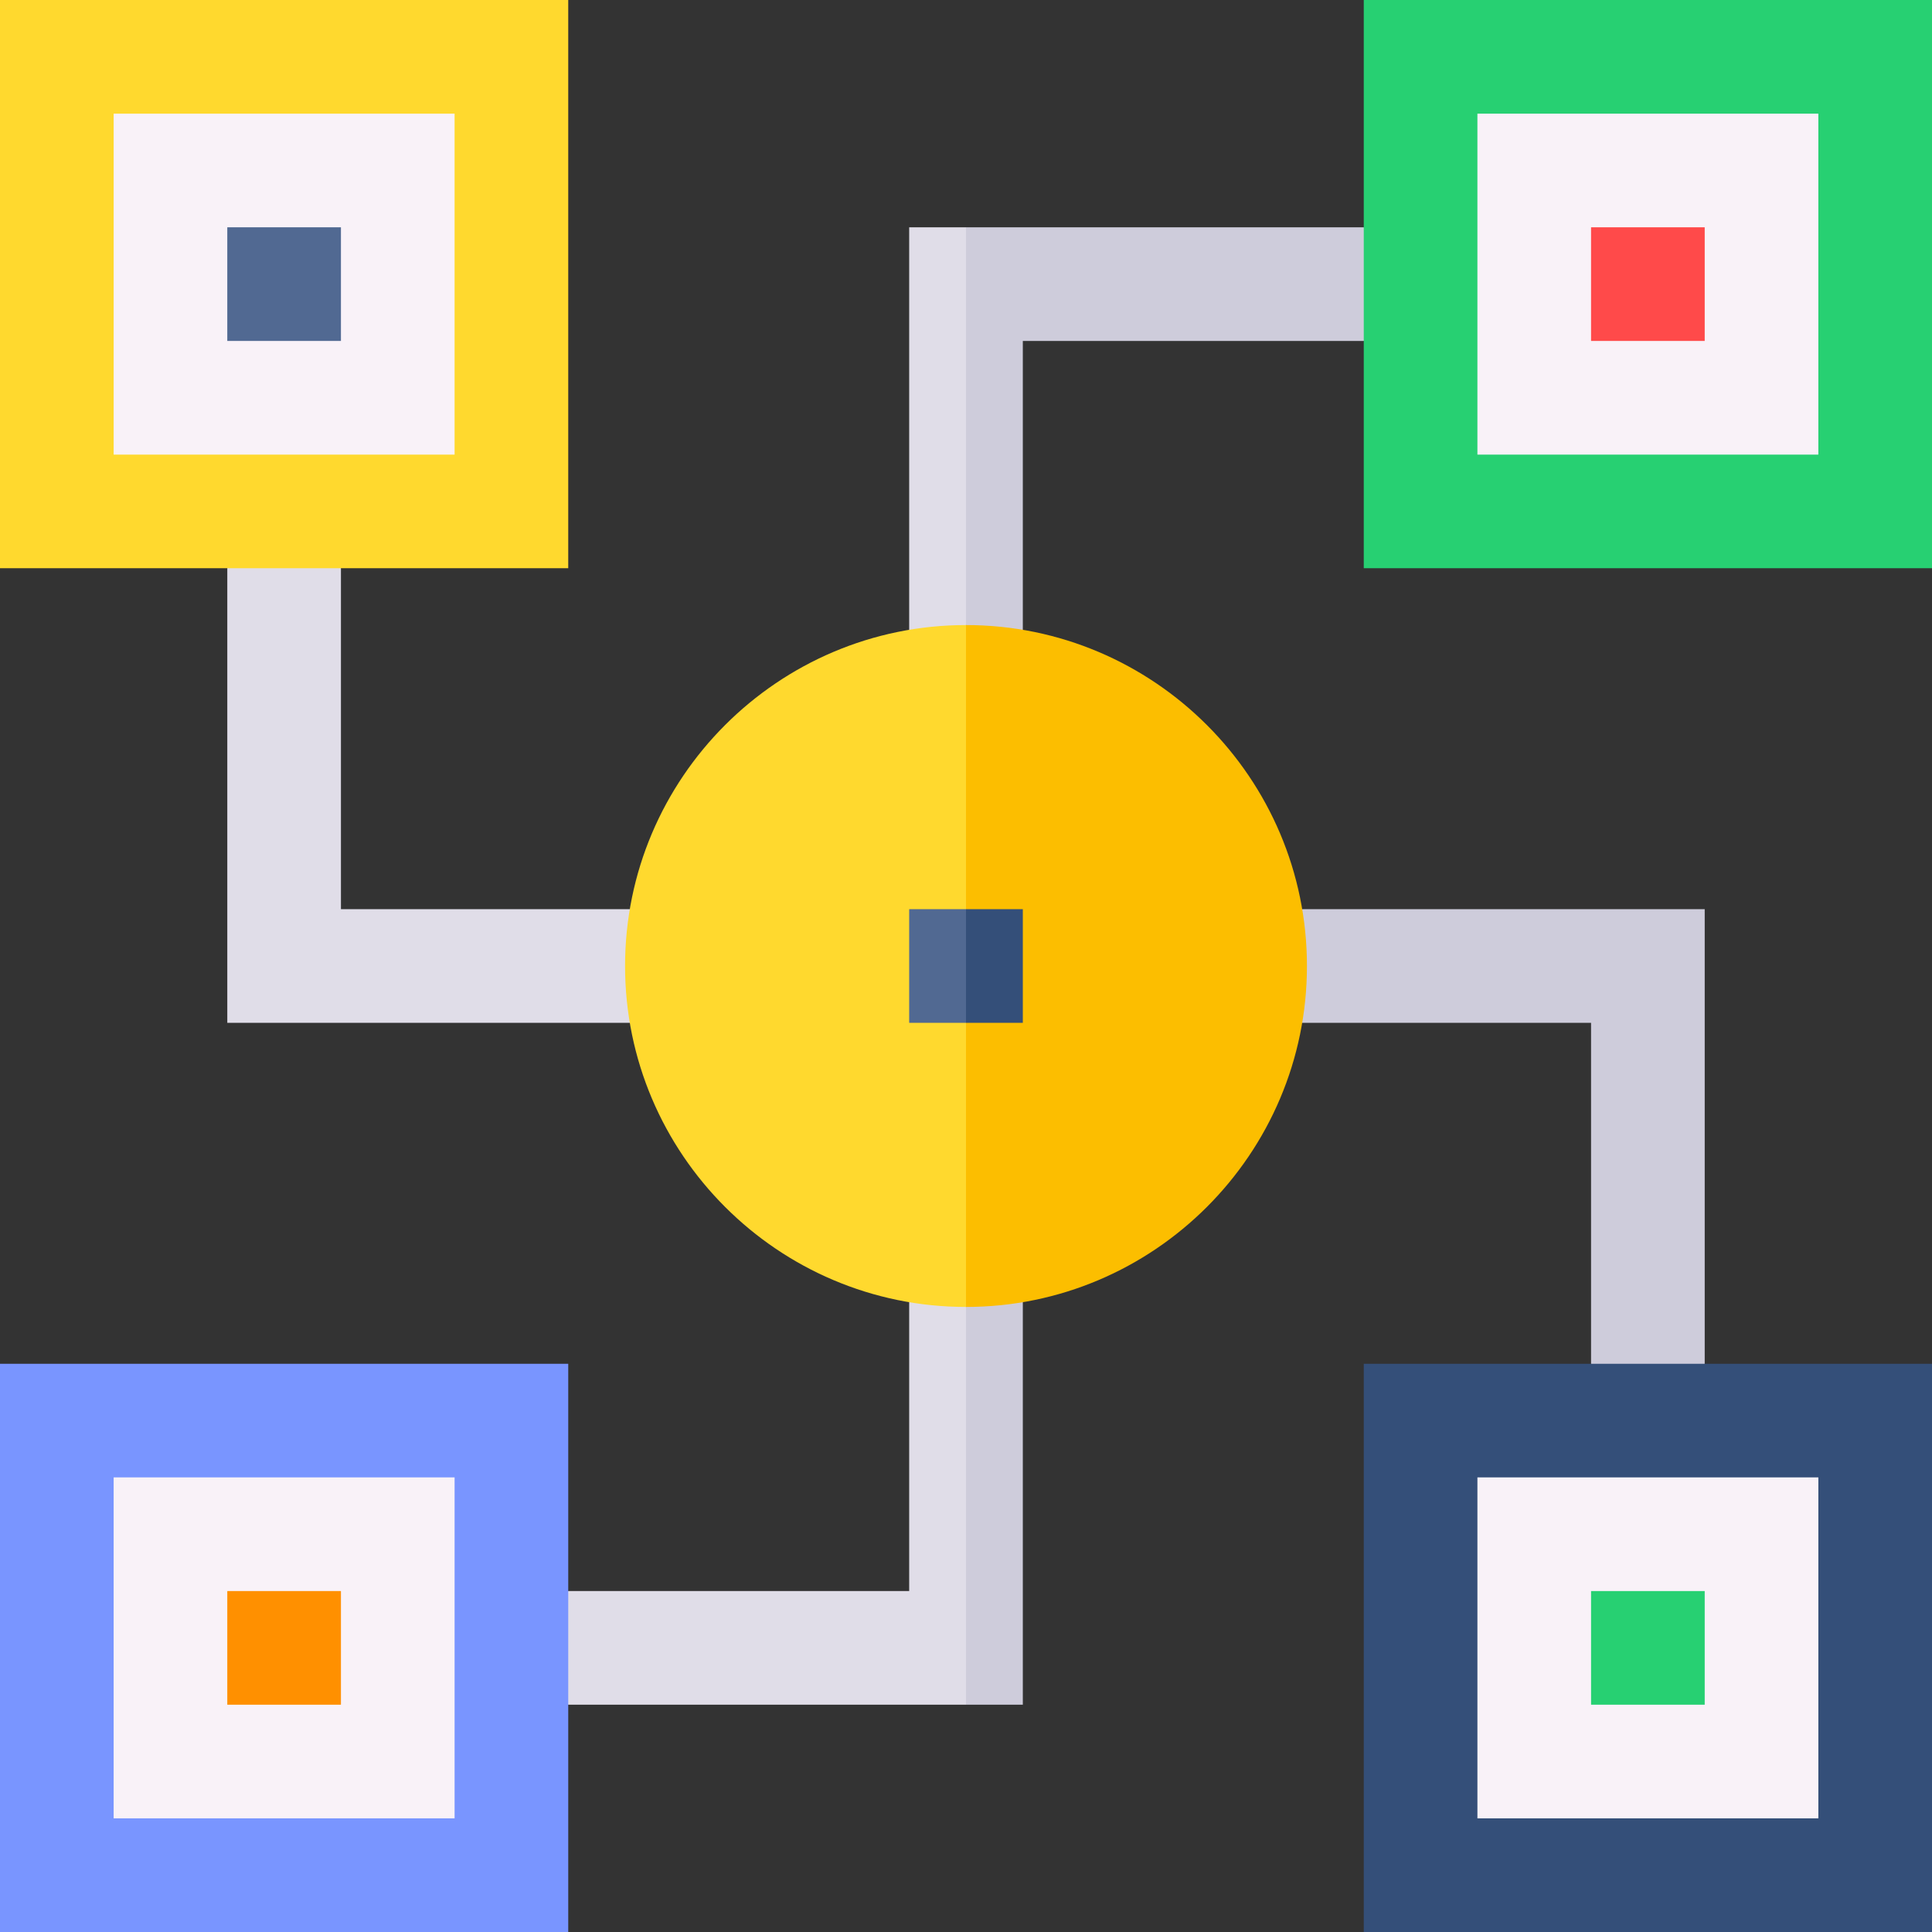
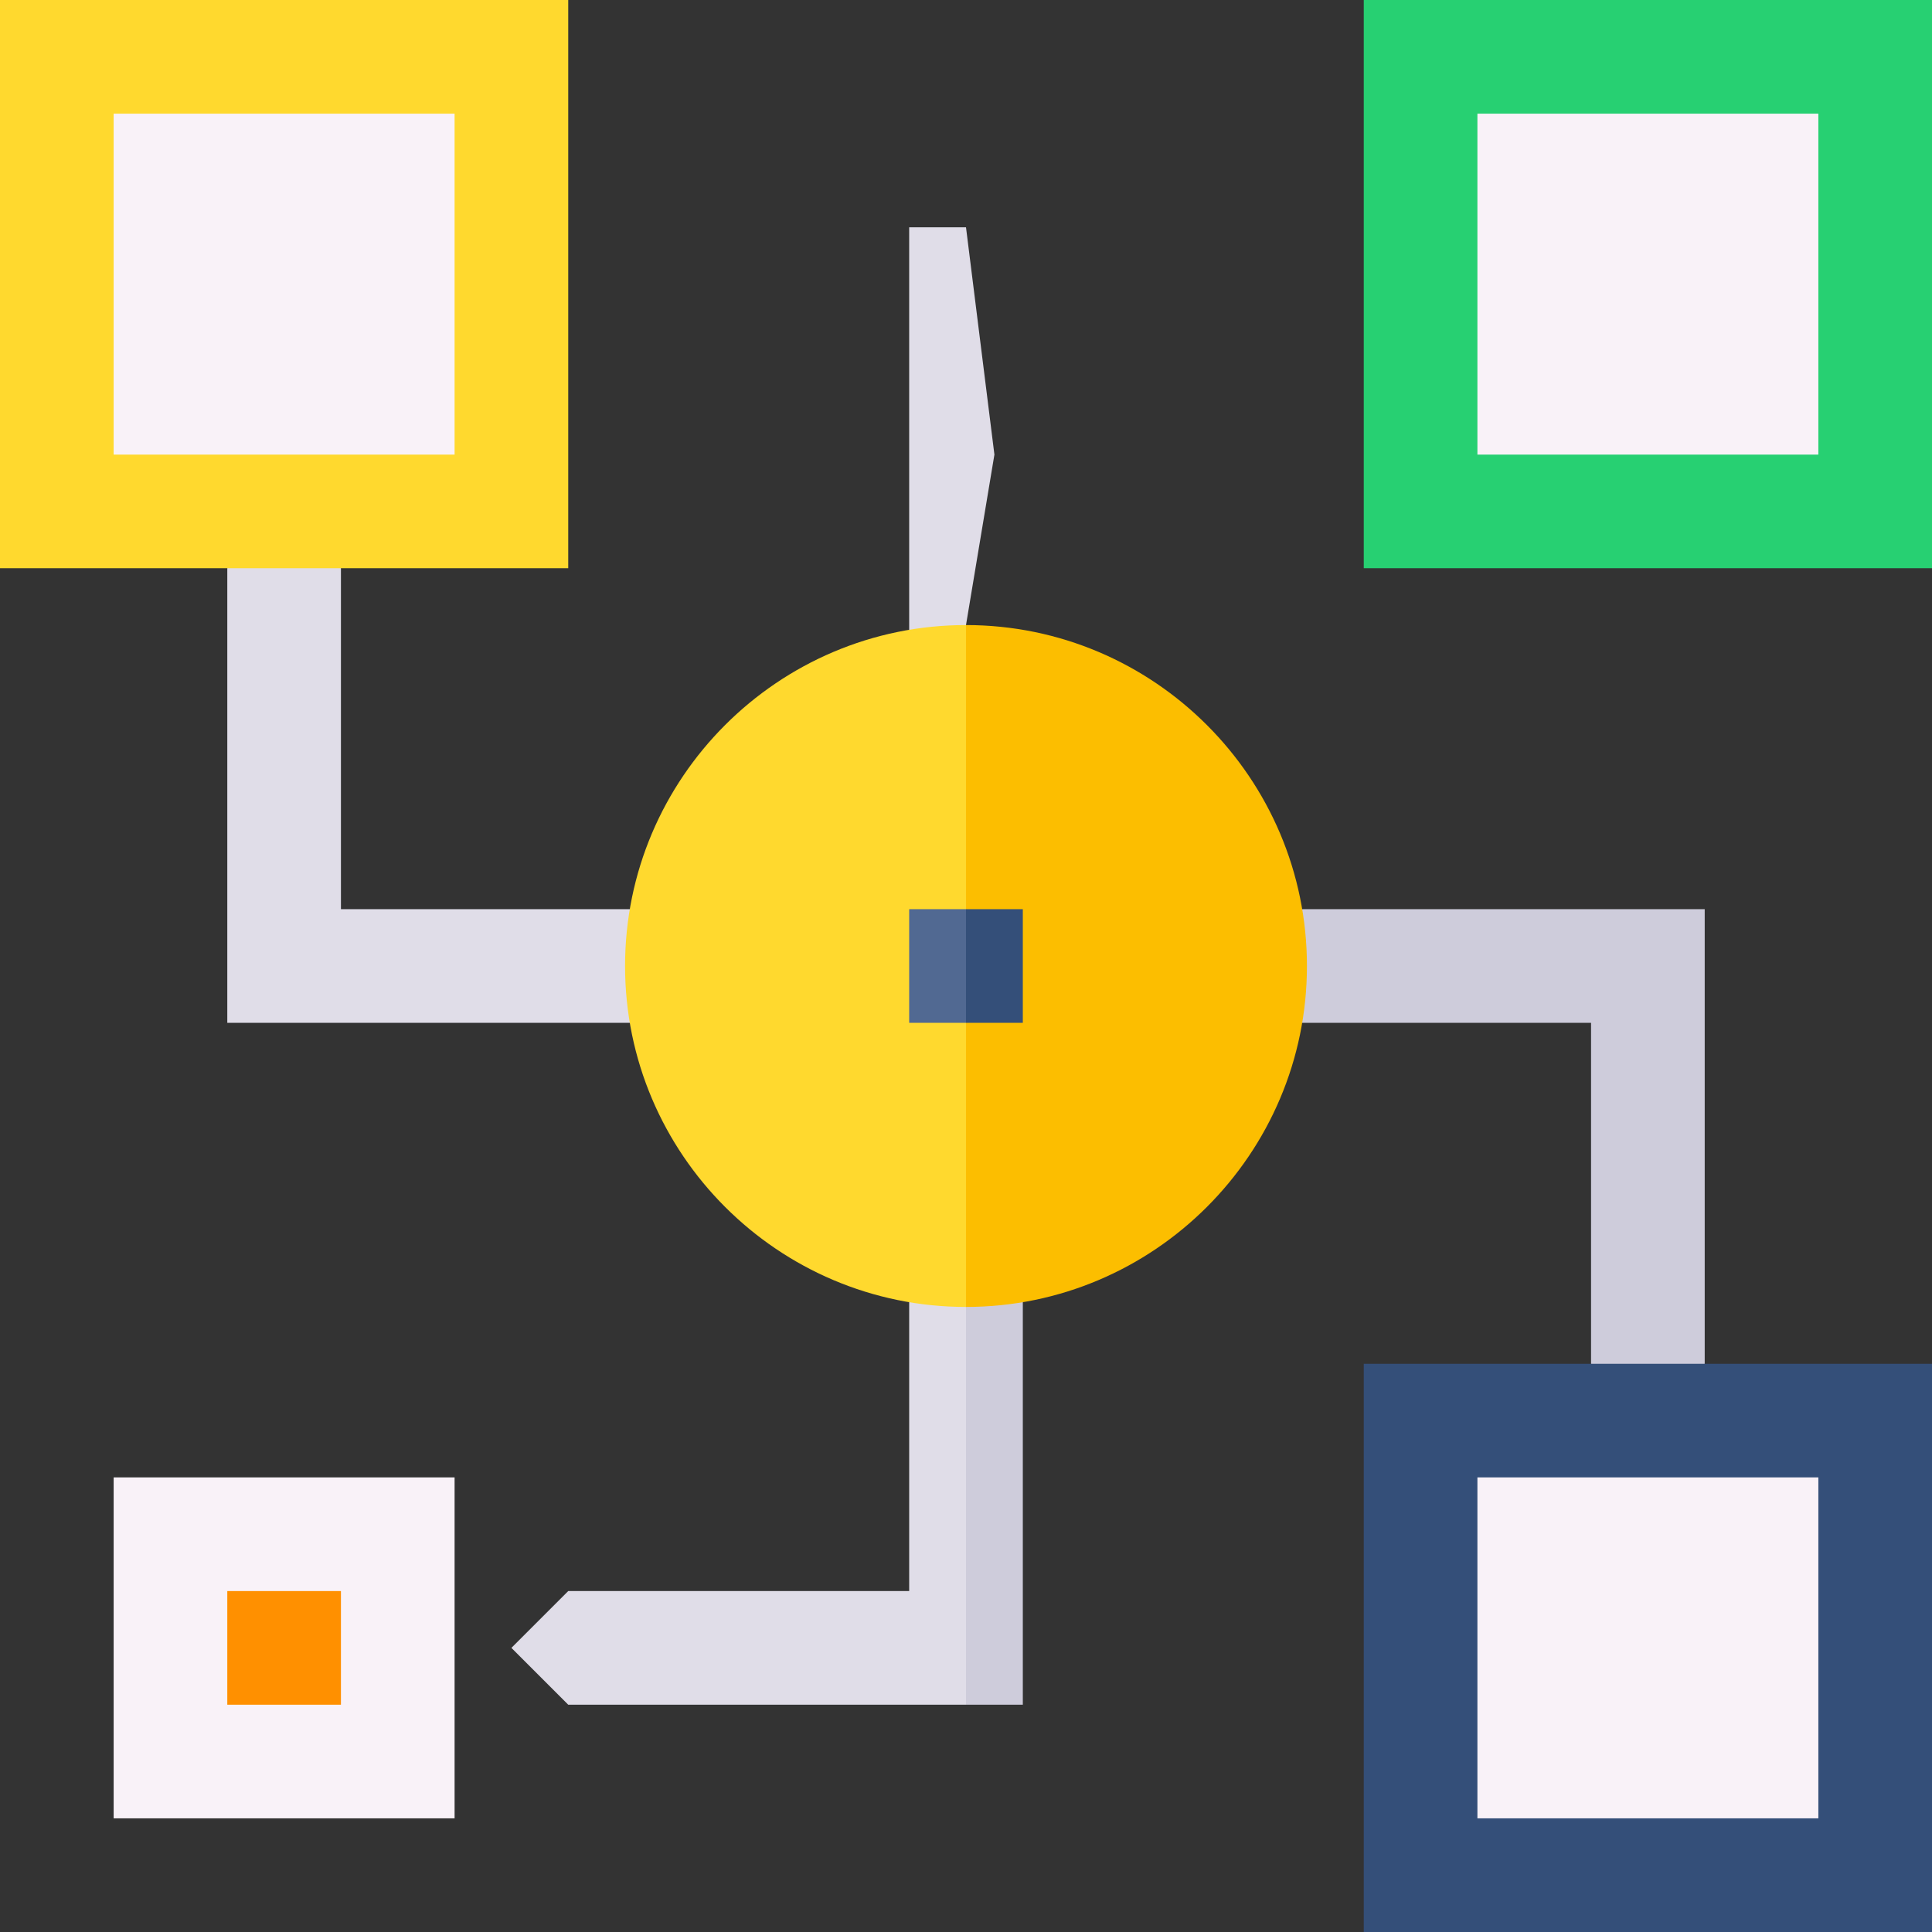
<svg xmlns="http://www.w3.org/2000/svg" id="Capa_1" enable-background="new 0 0 510 510" height="512" viewBox="0 0 510 510" width="512">
  <rect x="0" y="0" width="510" height="510" fill="#333333" stroke="none" />
  <g>
    <g id="XMLID_2344_">
      <path id="XMLID_5155_" d="m240 60v106.3l7.5 13.7 7.5-15 7.5-45-7.5-60c-5.2 0-9.8 0-15 0z" fill="#e0dde8" />
-       <path id="XMLID_5154_" d="m270 90h90l15-15-15-15c-21.4 0-83.6 0-105 0v105l7.5 15 7.5-13.7c0-16.2 0-59.4 0-76.3z" fill="#ceccdb" />
      <path id="XMLID_5153_" d="m240 343.7v76.3c-18.8 0-73 0-90 0l-15 15 15 15h105l7.5-60-7.5-45-7.5-15z" fill="#e0dde8" />
      <path id="XMLID_5152_" d="m270 343.7-7.5-13.7-7.5 15v105h15c0-15.1 0-91.2 0-106.3z" fill="#ceccdb" />
      <path id="XMLID_5151_" d="m343.7 270h76.3v90l15 15 15-15c0-25.7 0-95.3 0-120-15.1 0-91.2 0-106.2 0l-13.8 15z" fill="#ceccdb" />
      <path id="XMLID_5129_" d="m166.3 270c-15 0-91.2 0-106.3 0 0-24.9 0-94.8 0-120l15-15 15 15v90h76.3l13.7 15z" fill="#e0dde8" />
-       <path id="XMLID_5145_" d="m150 510c-10.1 0-139.9 0-150 0 0-10.1 0-139.9 0-150h150z" fill="#7995ff" />
      <path id="XMLID_5146_" d="m30 480h90c0-10.9 0-79 0-90-10.9 0-79 0-90 0z" fill="#f9f2f8" />
      <path id="XMLID_5142_" d="m150 150c-10.1 0-139.9 0-150 0 0-10.1 0-139.9 0-150h150z" fill="#ffd92e" />
      <path id="XMLID_5143_" d="m30 120h90c0-10.9 0-79 0-90-10.9 0-79 0-90 0z" fill="#f9f2f8" />
      <path id="XMLID_5150_" d="m360 510h150c0-10.1 0-139.9 0-150-10.1 0-139.9 0-150 0z" fill="#344f79" />
      <path id="XMLID_5149_" d="m390 480h90c0-10.9 0-79 0-90-10.9 0-79 0-90 0z" fill="#f9f2f8" />
      <path id="XMLID_5148_" d="m510 150c0-10.1 0-139.9 0-150-10.1 0-139.9 0-150 0v150z" fill="#27d072" />
      <path id="XMLID_5147_" d="m390 120h90c0-10.9 0-79 0-90-10.9 0-79 0-90 0z" fill="#f9f2f8" />
      <path id="XMLID_5137_" d="m165 255c0 49.6 40.4 90 90 90l15-90-15-90c-49.6 0-90 40.4-90 90z" fill="#ffd92e" />
      <path id="XMLID_5136_" d="m345 255c0-49.6-40.4-90-90-90v90 90c49.6 0 90-40.4 90-90z" fill="#fcbe00" />
      <path id="XMLID_5133_" d="m240 240v15 15h7.5 7.5l7.5-15-7.5-15h-7.5z" fill="#516992" />
      <path id="XMLID_5132_" d="m270 240h-7.5-7.5v15 15h7.5 7.5v-15z" fill="#344f79" />
    </g>
-     <path d="m420 420h30v30h-30z" fill="#27d072" />
-     <path d="m420 60h30v30h-30z" fill="#ff4a4a" />
    <path d="m60 420h30v30h-30z" fill="#ff9000" />
-     <path d="m60 60h30v30h-30z" fill="#516992" />
  </g>
</svg>